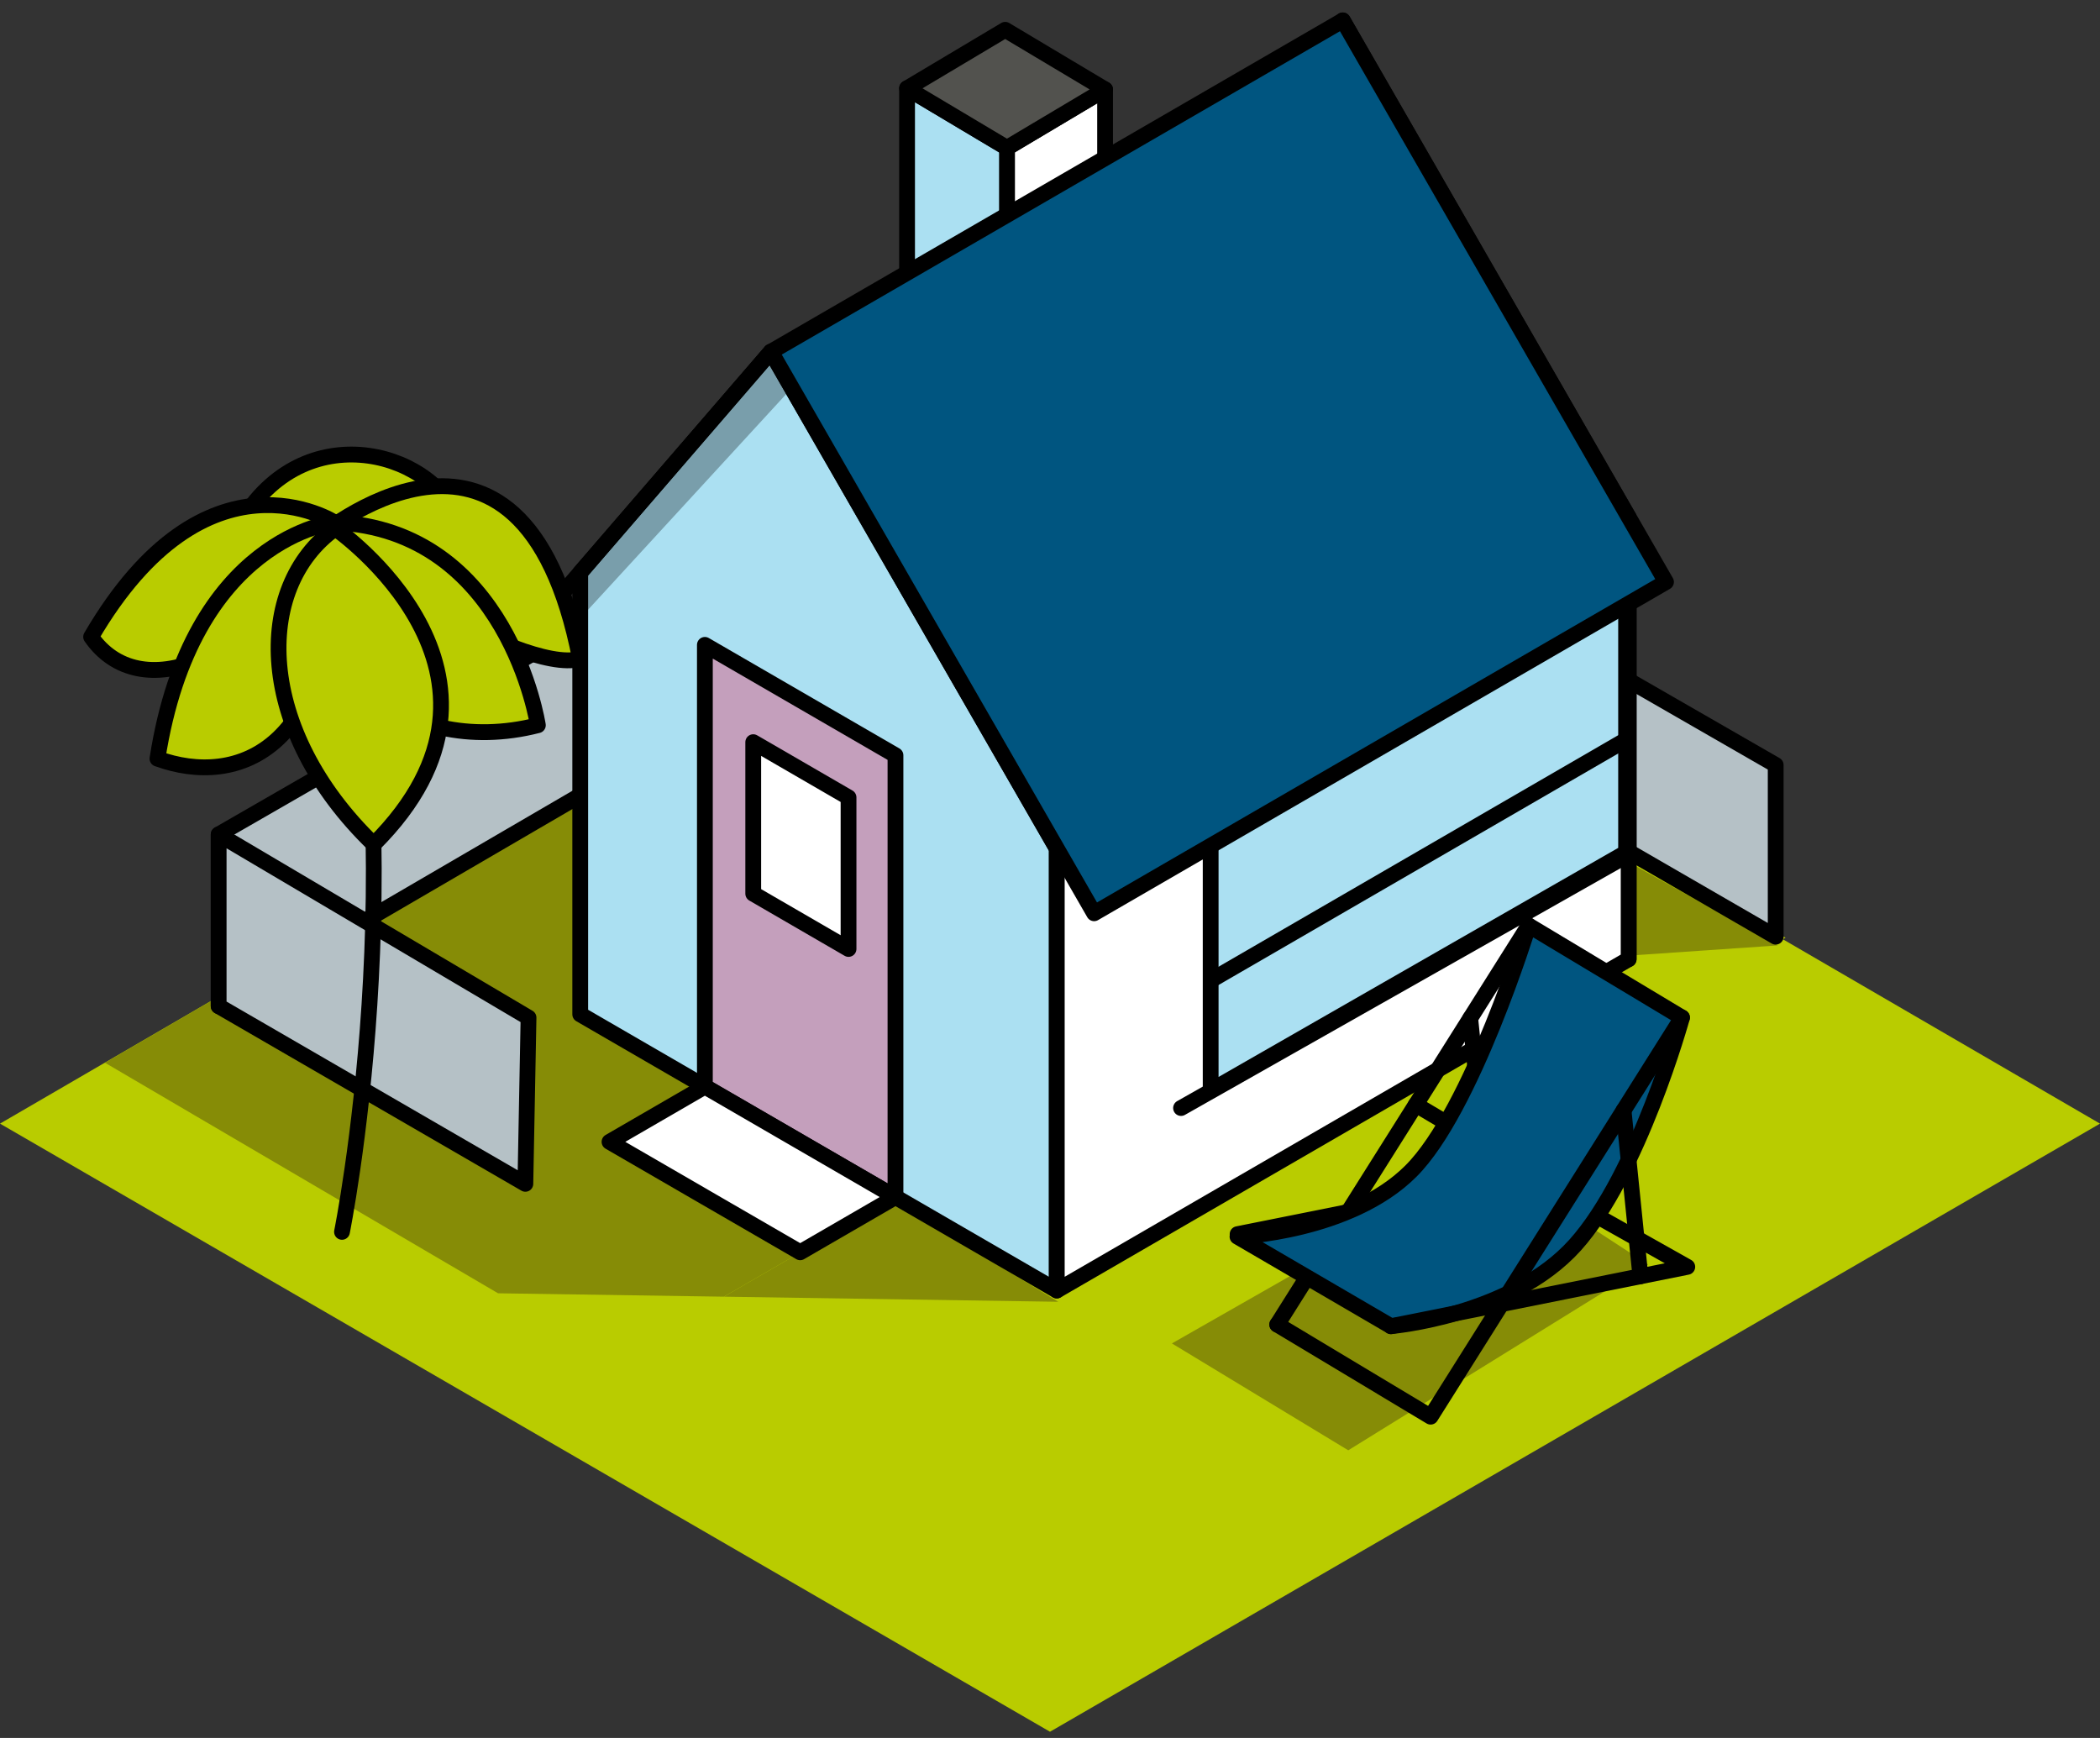
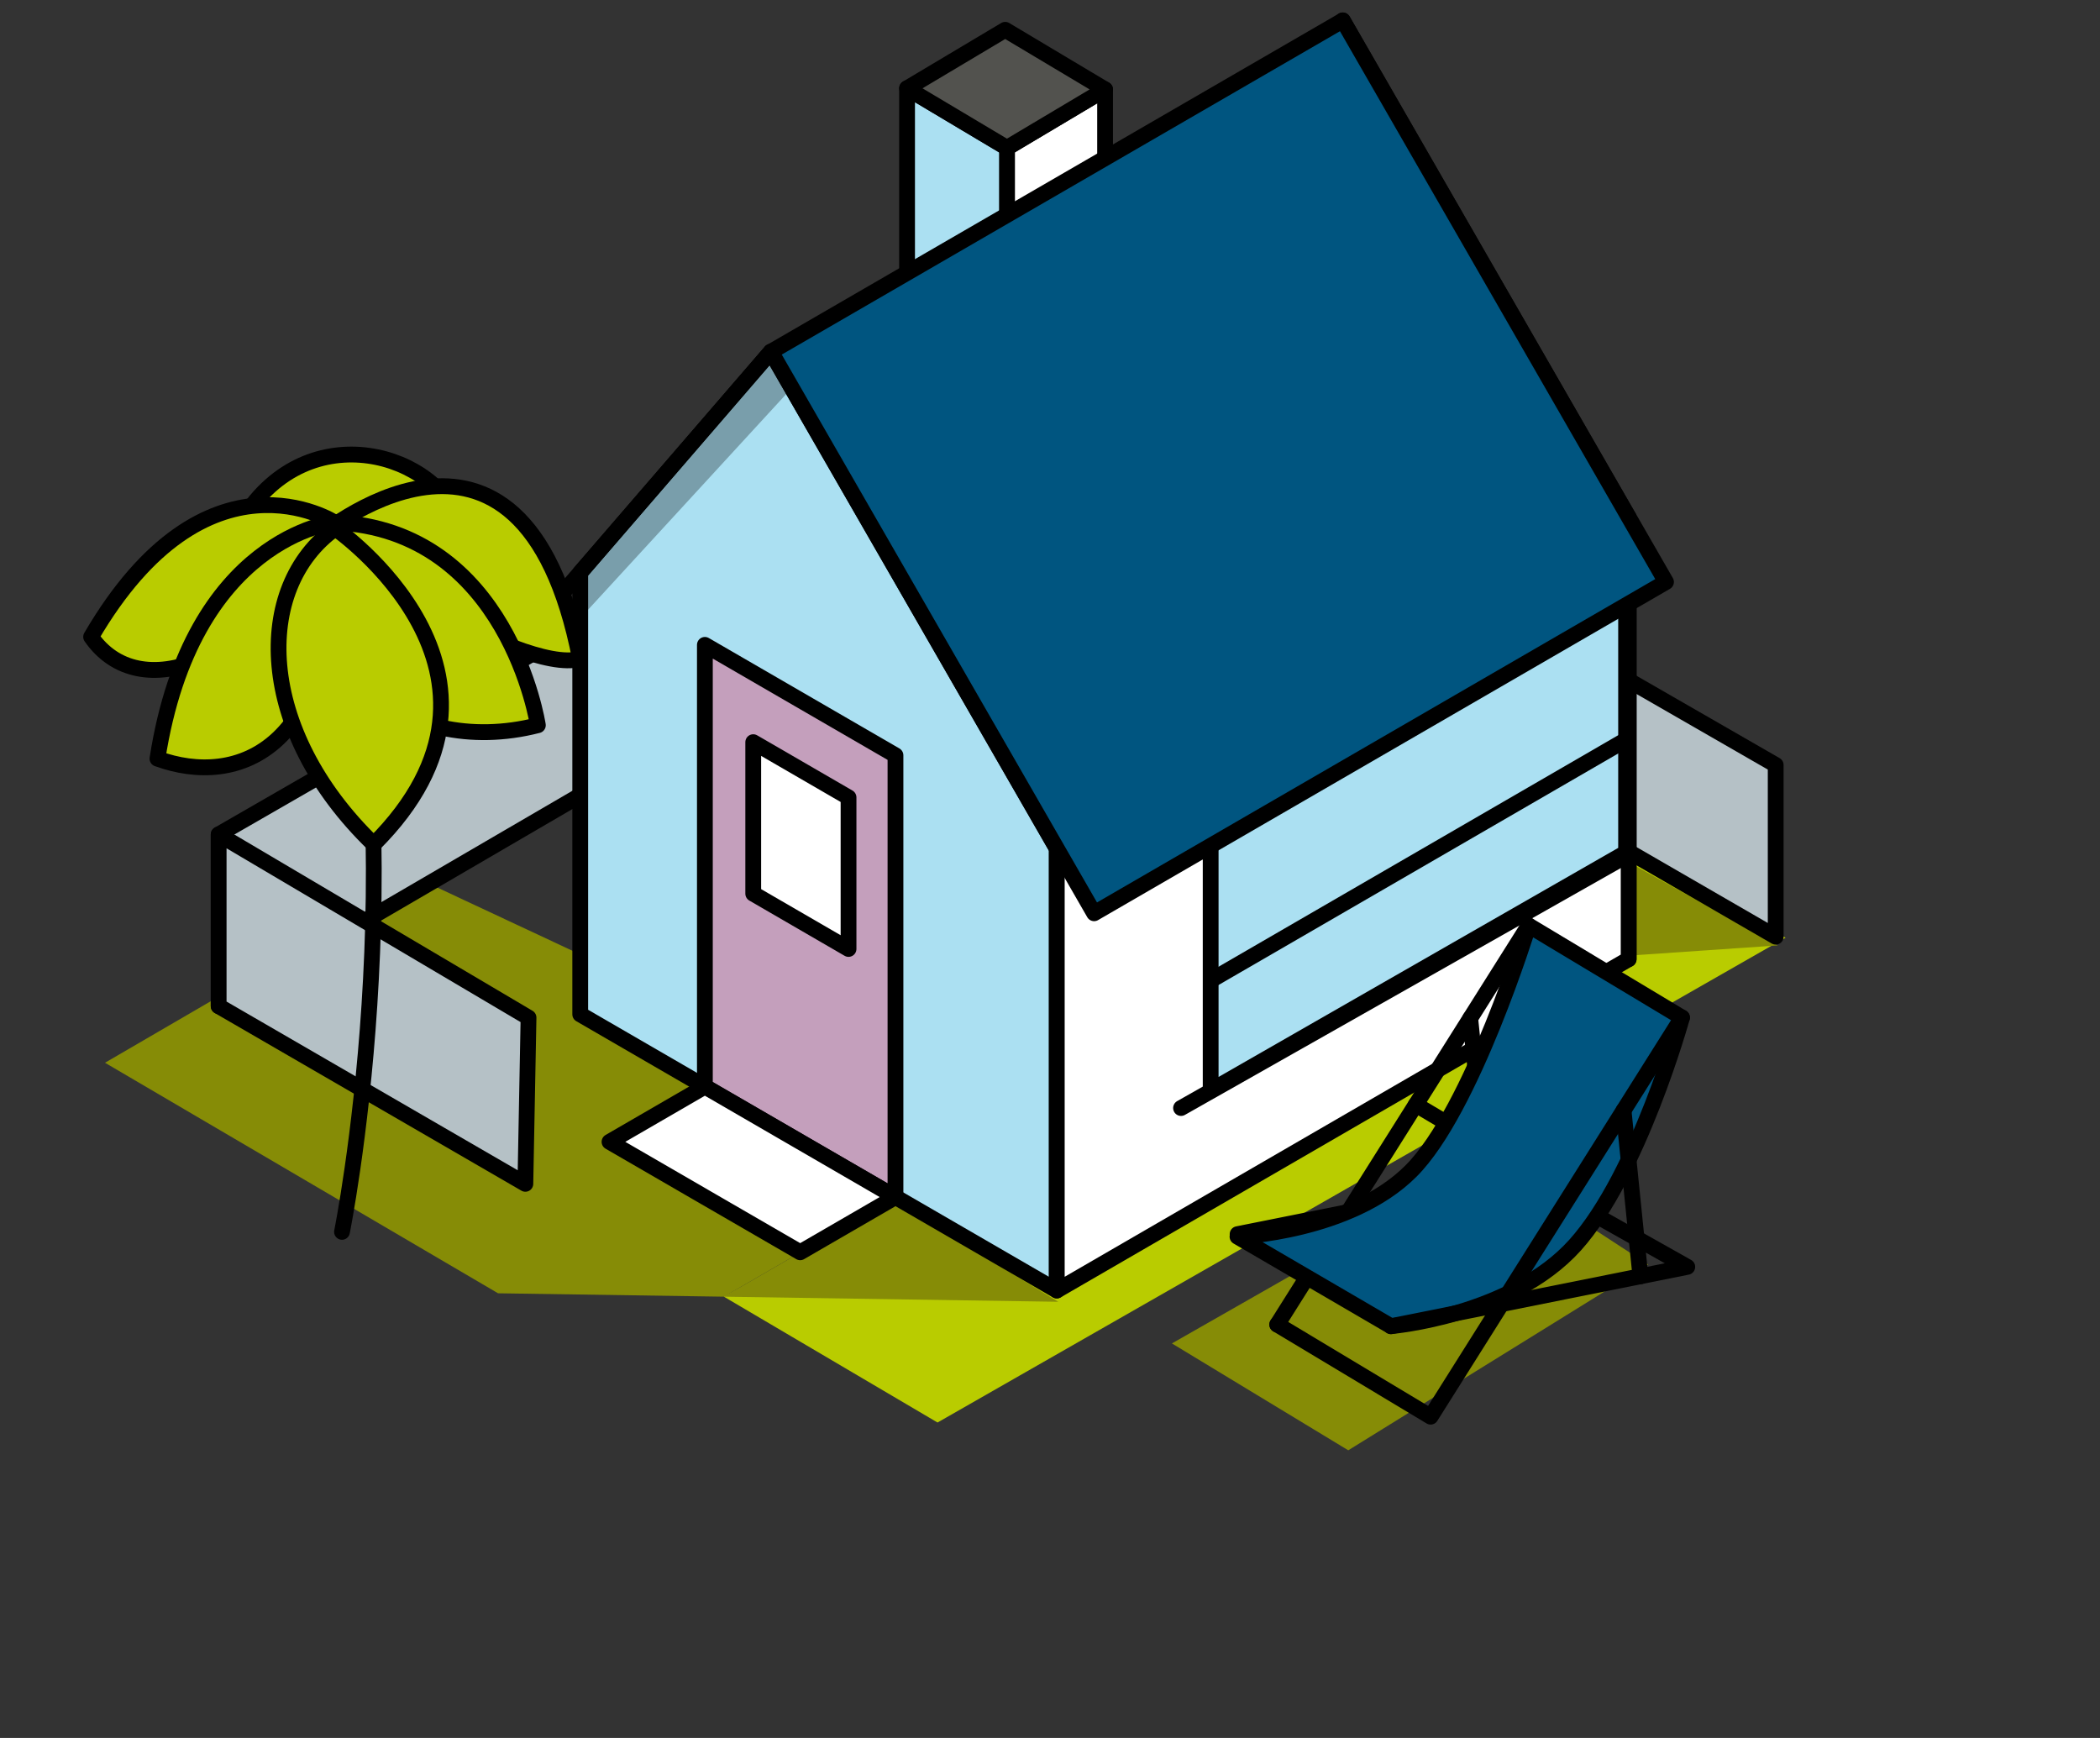
<svg xmlns="http://www.w3.org/2000/svg" width="145px" height="120px" viewBox="0 0 145 120" version="1.1">
  <rect x="0" y="0" width="145" height="120" fill="#333333" stroke="none" />
  <g id="surface1">
-     <path style=" stroke:none;fill-rule:nonzero;fill:rgb(72.549%,80%,0%);fill-opacity:1;" d="M 0 77.582 L 72.504 35.434 L 145 77.582 C 145 77.582 72.504 119.574 72.5 119.57 Z M 0 77.582 " />
    <path style=" stroke:none;fill-rule:nonzero;fill:rgb(52.549%,54.902%,2.353%);fill-opacity:1;" d="M 80.918 92.758 L 93.094 100.137 L 113.801 87.312 L 102.91 80.215 Z M 80.918 92.758 " />
    <path style=" stroke:none;fill-rule:nonzero;fill:rgb(52.549%,54.902%,2.353%);fill-opacity:1;" d="M 34.391 89.297 L 7.25 73.379 L 29 60.723 L 63.809 77.008 L 61.848 82.66 L 49.984 89.531 Z M 34.391 89.297 " />
-     <path style=" stroke:none;fill-rule:nonzero;fill:rgb(52.549%,54.902%,2.353%);fill-opacity:1;" d="M 62.352 68 L 35.742 82.035 L 14.547 69.77 C 14.695 69.859 56.523 45.246 56.523 45.246 Z M 62.352 68 " />
+     <path style=" stroke:none;fill-rule:nonzero;fill:rgb(52.549%,54.902%,2.353%);fill-opacity:1;" d="M 62.352 68 L 35.742 82.035 L 14.547 69.77 Z M 62.352 68 " />
    <path style="fill-rule:nonzero;fill:rgb(70.98%,75.686%,77.647%);fill-opacity:1;stroke-width:0.902;stroke-linecap:round;stroke-linejoin:round;stroke:rgb(0%,0%,0%);stroke-opacity:1;stroke-miterlimit:4;" d="M 12.498 57.318 L 12.498 47.537 L 38.395 32.671 L 37.594 42.736 Z M 12.498 57.318 " transform="matrix(1.208,0,0,1.212,0,0)" />
    <path style="fill-rule:nonzero;fill:rgb(100%,100%,100%);fill-opacity:1;stroke-width:0.902;stroke-linecap:round;stroke-linejoin:round;stroke:rgb(0%,0%,0%);stroke-opacity:1;stroke-miterlimit:4;" d="M 63.165 13.7 L 63.165 5.095 L 57.556 8.424 L 57.556 17.116 Z M 63.165 13.7 " transform="matrix(1.208,0,0,1.212,0,0)" />
    <path style="fill-rule:nonzero;fill:rgb(67.059%,87.843%,94.902%);fill-opacity:1;stroke-width:0.902;stroke-linecap:round;stroke-linejoin:round;stroke:rgb(0%,0%,0%);stroke-opacity:1;stroke-miterlimit:4;" d="M 57.556 8.424 L 51.847 5.031 L 51.847 15.997 L 57.556 17.116 Z M 57.556 8.424 " transform="matrix(1.208,0,0,1.212,0,0)" />
    <path style="fill-rule:nonzero;fill:rgb(32.157%,32.157%,30.588%);fill-opacity:1;stroke-width:0.902;stroke-linecap:round;stroke-linejoin:round;stroke:rgb(0%,0%,0%);stroke-opacity:1;stroke-miterlimit:4;" d="M 63.165 5.095 L 57.456 1.698 L 51.847 5.031 L 57.556 8.424 Z M 63.165 5.095 " transform="matrix(1.208,0,0,1.212,0,0)" />
    <path style=" stroke:none;fill-rule:nonzero;fill:rgb(72.549%,80%,0%);fill-opacity:1;" d="M 123.289 64.746 L 64.734 98.219 L 49.984 89.531 L 109.328 56.969 Z M 123.289 64.746 " />
    <path style=" stroke:none;fill-rule:nonzero;fill:rgb(52.549%,54.902%,2.353%);fill-opacity:1;" d="M 111.863 66.023 L 98.613 58.727 L 100.43 52.824 L 122.754 65.277 Z M 111.863 66.023 " />
    <path style=" stroke:none;fill-rule:nonzero;fill:rgb(52.549%,54.902%,2.353%);fill-opacity:1;" d="M 73.074 89.883 L 49.984 89.531 L 61.52 82.852 Z M 73.074 89.883 " />
    <path style="fill-rule:nonzero;fill:rgb(70.98%,75.686%,77.647%);fill-opacity:1;stroke-width:0.902;stroke-linecap:round;stroke-linejoin:round;stroke:rgb(0%,0%,0%);stroke-opacity:1;stroke-miterlimit:4;" d="M 101.496 53.361 L 101.496 43.58 L 85.675 34.505 L 85.675 44.244 Z M 101.496 53.361 " transform="matrix(1.208,0,0,1.212,0,0)" />
    <path style=" stroke:none;fill-rule:nonzero;fill:rgb(67.059%,87.843%,94.902%);fill-opacity:1;" d="M 40.074 70.043 L 72.988 89.113 L 72.988 58.605 L 53.238 24.289 L 40.074 39.543 Z M 40.074 70.043 " />
    <path style=" stroke:none;fill-rule:nonzero;fill:rgb(47.451%,61.961%,67.059%);fill-opacity:1;" d="M 40.074 42.676 L 54.676 26.785 L 53.238 24.289 L 40.074 39.543 Z M 40.074 42.676 " />
    <path style="fill:none;stroke-width:0.902;stroke-linecap:round;stroke-linejoin:round;stroke:rgb(0%,0%,0%);stroke-opacity:1;stroke-miterlimit:4;" d="M 33.165 57.785 L 60.404 73.518 L 60.404 48.35 L 44.059 20.038 L 33.165 32.623 Z M 33.165 57.785 " transform="matrix(1.208,0,0,1.212,0,0)" />
    <path style="fill-rule:nonzero;fill:rgb(100%,100%,100%);fill-opacity:1;stroke-width:0.902;stroke-linecap:round;stroke-linejoin:round;stroke:rgb(0%,0%,0%);stroke-opacity:1;stroke-miterlimit:4;" d="M 65.851 38.914 L 93.091 54.643 L 93.091 29.474 L 76.746 1.163 L 65.851 13.748 Z M 65.851 38.914 " transform="matrix(1.208,0,0,1.212,0,0)" />
    <path style="fill-rule:nonzero;fill:rgb(100%,100%,100%);fill-opacity:1;stroke-width:0.902;stroke-linecap:round;stroke-linejoin:round;stroke:rgb(0%,0%,0%);stroke-opacity:1;stroke-miterlimit:4;" d="M 60.404 48.35 L 93.091 29.478 L 93.091 54.643 L 60.404 73.518 Z M 60.404 48.35 " transform="matrix(1.208,0,0,1.212,0,0)" />
    <path style=" stroke:none;fill-rule:nonzero;fill:rgb(67.059%,87.843%,94.902%);fill-opacity:1;" d="M 83.785 56.465 L 83.617 75.309 L 112.305 59.109 L 111.766 41.293 Z M 83.785 56.465 " />
    <path style="fill:none;stroke-width:0.902;stroke-linecap:round;stroke-linejoin:round;stroke:rgb(0%,0%,0%);stroke-opacity:1;stroke-miterlimit:4;" d="M 69.2 45.8 L 69.2 62.13 L 92.945 48.565 L 92.945 32.088 Z M 69.2 45.8 " transform="matrix(1.208,0,0,1.212,0,0)" />
    <path style="fill-rule:nonzero;fill:rgb(0%,33.333%,50.196%);fill-opacity:1;stroke-width:0.902;stroke-linecap:round;stroke-linejoin:round;stroke:rgb(0%,0%,0%);stroke-opacity:1;stroke-miterlimit:4;" d="M 76.755 1.163 L 44.069 20.035 L 62.538 52.027 L 95.227 33.155 Z M 76.755 1.163 " transform="matrix(1.208,0,0,1.212,0,0)" />
    <path style="fill:none;stroke-width:0.902;stroke-linecap:round;stroke-linejoin:round;stroke:rgb(0%,0%,0%);stroke-opacity:1;stroke-miterlimit:4;" d="M 44.059 20.038 L 30.976 35.146 " transform="matrix(1.208,0,0,1.212,0,0)" />
    <path style="fill-rule:nonzero;fill:rgb(76.863%,62.353%,73.725%);fill-opacity:1;stroke-width:0.902;stroke-linecap:round;stroke-linejoin:round;stroke:rgb(0%,0%,0%);stroke-opacity:1;stroke-miterlimit:4;" d="M 51.184 68.195 L 51.184 43.029 L 40.29 36.738 L 40.29 61.904 Z M 51.184 68.195 " transform="matrix(1.208,0,0,1.212,0,0)" />
    <path style="fill-rule:nonzero;fill:rgb(100%,100%,100%);fill-opacity:1;stroke-width:0.902;stroke-linecap:round;stroke-linejoin:round;stroke:rgb(0%,0%,0%);stroke-opacity:1;stroke-miterlimit:4;" d="M 43.054 42.281 L 43.054 50.912 L 48.501 54.06 L 48.501 45.427 Z M 43.054 42.281 " transform="matrix(1.208,0,0,1.212,0,0)" />
    <path style="fill:none;stroke-width:0.902;stroke-linecap:round;stroke-linejoin:round;stroke:rgb(0%,0%,0%);stroke-opacity:1;stroke-miterlimit:4;" d="M 92.942 48.765 L 67.506 63.122 " transform="matrix(1.208,0,0,1.212,0,0)" />
    <path style="fill:none;stroke-width:0.902;stroke-linecap:round;stroke-linejoin:round;stroke:rgb(0%,0%,0%);stroke-opacity:1;stroke-miterlimit:4;" d="M 69.388 55.746 L 92.942 42.146 " transform="matrix(1.208,0,0,1.212,0,0)" />
    <path style="fill-rule:nonzero;fill:rgb(100%,100%,100%);fill-opacity:1;stroke-width:0.902;stroke-linecap:round;stroke-linejoin:round;stroke:rgb(0%,0%,0%);stroke-opacity:1;stroke-miterlimit:4;" d="M 51.184 68.195 L 45.737 71.34 L 34.839 65.049 L 40.29 61.901 Z M 51.184 68.195 " transform="matrix(1.208,0,0,1.212,0,0)" />
    <path style="fill-rule:nonzero;fill:rgb(70.98%,75.686%,77.647%);fill-opacity:1;stroke-width:0.902;stroke-linecap:round;stroke-linejoin:round;stroke:rgb(0%,0%,0%);stroke-opacity:1;stroke-miterlimit:4;" d="M 12.498 47.537 L 30.21 57.972 L 30.029 67.441 L 12.498 57.318 Z M 12.498 47.537 " transform="matrix(1.208,0,0,1.212,0,0)" />
    <path style="fill-rule:nonzero;fill:rgb(72.549%,80%,0%);fill-opacity:1;stroke-width:0.902;stroke-linecap:round;stroke-linejoin:round;stroke:rgb(0%,0%,0%);stroke-opacity:1;stroke-miterlimit:4;" d="M 26.308 29.945 C 25.089 25.849 17.654 23.554 13.894 29.532 C 10.138 35.514 20.101 35.523 20.101 35.523 Z M 26.308 29.945 " transform="matrix(1.208,0,0,1.212,0,0)" />
    <path style=" stroke:none;fill-rule:nonzero;fill:rgb(72.549%,80%,0%);fill-opacity:1;" d="M 21.746 37.262 C 21.746 37.262 36.039 24.871 40.062 45.5 C 35.859 46.652 21.746 37.262 21.746 37.262 Z M 21.746 37.262 " />
    <path style="fill:none;stroke-width:0.902;stroke-linecap:round;stroke-linejoin:round;stroke:rgb(0%,0%,0%);stroke-opacity:1;stroke-miterlimit:4;" d="M 17.997 30.741 C 17.997 30.741 29.825 20.519 33.155 37.538 C 29.677 38.491 17.997 30.741 17.997 30.741 Z M 17.997 30.741 " transform="matrix(1.208,0,0,1.212,0,0)" />
    <path style="fill:none;stroke-width:0.902;stroke-linecap:round;stroke-linejoin:round;stroke:rgb(0%,0%,0%);stroke-opacity:1;stroke-miterlimit:4;" d="M 19.548 70.177 C 19.548 70.177 23.829 49.033 19.251 30.103 " transform="matrix(1.208,0,0,1.212,0,0)" />
    <path style=" stroke:none;fill-rule:nonzero;fill:rgb(72.549%,80%,0%);fill-opacity:1;" d="M 23.117 36.082 C 23.117 36.082 14.258 30.332 6.293 43.977 C 9.574 48.707 17.434 46.074 23.113 36.074 " />
    <path style="fill:none;stroke-width:0.902;stroke-linecap:round;stroke-linejoin:round;stroke:rgb(0%,0%,0%);stroke-opacity:1;stroke-miterlimit:4;" d="M 19.131 29.768 C 19.131 29.768 11.8 25.024 5.208 36.281 C 7.923 40.19 14.428 38.021 19.131 29.768 Z M 19.131 29.768 " transform="matrix(1.208,0,0,1.212,0,0)" />
    <path style=" stroke:none;fill-rule:nonzero;fill:rgb(72.549%,80%,0%);fill-opacity:1;" d="M 23.117 36.07 C 23.117 36.07 13.258 37.066 10.875 52.387 C 16.281 54.344 23.652 52.137 23.117 36.07 Z M 23.117 36.07 " />
    <path style="fill:none;stroke-width:0.902;stroke-linecap:round;stroke-linejoin:round;stroke:rgb(0%,0%,0%);stroke-opacity:1;stroke-miterlimit:4;" d="M 19.131 29.758 C 19.131 29.758 10.972 30.58 9 43.219 C 13.471 44.84 19.565 43.013 19.131 29.758 Z M 19.131 29.758 " transform="matrix(1.208,0,0,1.212,0,0)" />
    <path style=" stroke:none;fill-rule:nonzero;fill:rgb(72.549%,80%,0%);fill-opacity:1;" d="M 37.148 50.078 C 37.148 50.078 35.113 36.559 23.113 36.074 C 19.391 45.676 27.848 52.469 37.148 50.078 Z M 37.148 50.078 " />
    <path style="fill:none;stroke-width:0.902;stroke-linecap:round;stroke-linejoin:round;stroke:rgb(0%,0%,0%);stroke-opacity:1;stroke-miterlimit:4;" d="M 30.744 41.314 C 30.744 41.314 29.059 30.161 19.128 29.761 C 16.047 37.679 23.046 43.283 30.744 41.314 Z M 30.744 41.314 " transform="matrix(1.208,0,0,1.212,0,0)" />
    <path style="fill-rule:nonzero;fill:rgb(72.549%,80%,0%);fill-opacity:1;stroke-width:0.902;stroke-linecap:round;stroke-linejoin:round;stroke:rgb(0%,0%,0%);stroke-opacity:1;stroke-miterlimit:4;" d="M 19.164 30.103 C 19.164 30.103 31.154 38.375 21.362 48.098 C 14.628 41.621 14.447 33.464 19.164 30.103 Z M 19.164 30.103 " transform="matrix(1.208,0,0,1.212,0,0)" />
    <path style="fill:none;stroke-width:0.902;stroke-linecap:round;stroke-linejoin:round;stroke:rgb(0%,0%,0%);stroke-opacity:1;stroke-miterlimit:4;" d="M 87.378 52.723 L 73.005 75.458 " transform="matrix(1.208,0,0,1.212,0,0)" />
    <path style="fill:none;stroke-width:0.902;stroke-linecap:round;stroke-linejoin:round;stroke:rgb(0%,0%,0%);stroke-opacity:1;stroke-miterlimit:4;" d="M 70.739 70.309 L 87.679 66.925 L 80.926 62.932 " transform="matrix(1.208,0,0,1.212,0,0)" />
    <path style="fill:none;stroke-width:0.902;stroke-linecap:round;stroke-linejoin:round;stroke:rgb(0%,0%,0%);stroke-opacity:1;stroke-miterlimit:4;" d="M 84.036 58.011 L 85.002 67.46 " transform="matrix(1.208,0,0,1.212,0,0)" />
    <path style=" stroke:none;fill-rule:nonzero;fill:rgb(0%,33.333%,50.196%);fill-opacity:1;" d="M 116.172 70.266 L 105.582 63.906 C 105.582 63.906 101.668 76.664 97.445 80.871 C 93.23 85.082 85.469 85.395 85.469 85.395 L 96.066 91.574 C 96.066 91.574 104.375 90.879 108.785 85.98 C 113.191 81.082 116.172 70.262 116.172 70.262 " />
    <path style="fill:none;stroke-width:0.902;stroke-linecap:round;stroke-linejoin:round;stroke:rgb(0%,0%,0%);stroke-opacity:1;stroke-miterlimit:4;" d="M 96.142 57.969 L 87.378 52.723 C 87.378 52.723 84.139 63.248 80.644 66.719 C 77.156 70.193 70.733 70.45 70.733 70.45 L 79.503 75.549 C 79.503 75.549 86.379 74.975 90.029 70.934 C 93.676 66.893 96.142 57.969 96.142 57.969 Z M 96.142 57.969 " transform="matrix(1.208,0,0,1.212,0,0)" />
    <path style="fill:none;stroke-width:0.902;stroke-linecap:round;stroke-linejoin:round;stroke:rgb(0%,0%,0%);stroke-opacity:1;stroke-miterlimit:4;" d="M 96.142 57.969 L 81.773 80.705 L 73.005 75.458 " transform="matrix(1.208,0,0,1.212,0,0)" />
    <path style="fill:none;stroke-width:0.902;stroke-linecap:round;stroke-linejoin:round;stroke:rgb(0%,0%,0%);stroke-opacity:1;stroke-miterlimit:4;" d="M 79.503 75.555 L 96.443 72.171 L 91.39 69.339 " transform="matrix(1.208,0,0,1.212,0,0)" />
    <path style="fill:none;stroke-width:0.902;stroke-linecap:round;stroke-linejoin:round;stroke:rgb(0%,0%,0%);stroke-opacity:1;stroke-miterlimit:4;" d="M 92.8 63.258 L 93.763 72.706 " transform="matrix(1.208,0,0,1.212,0,0)" />
  </g>
</svg>